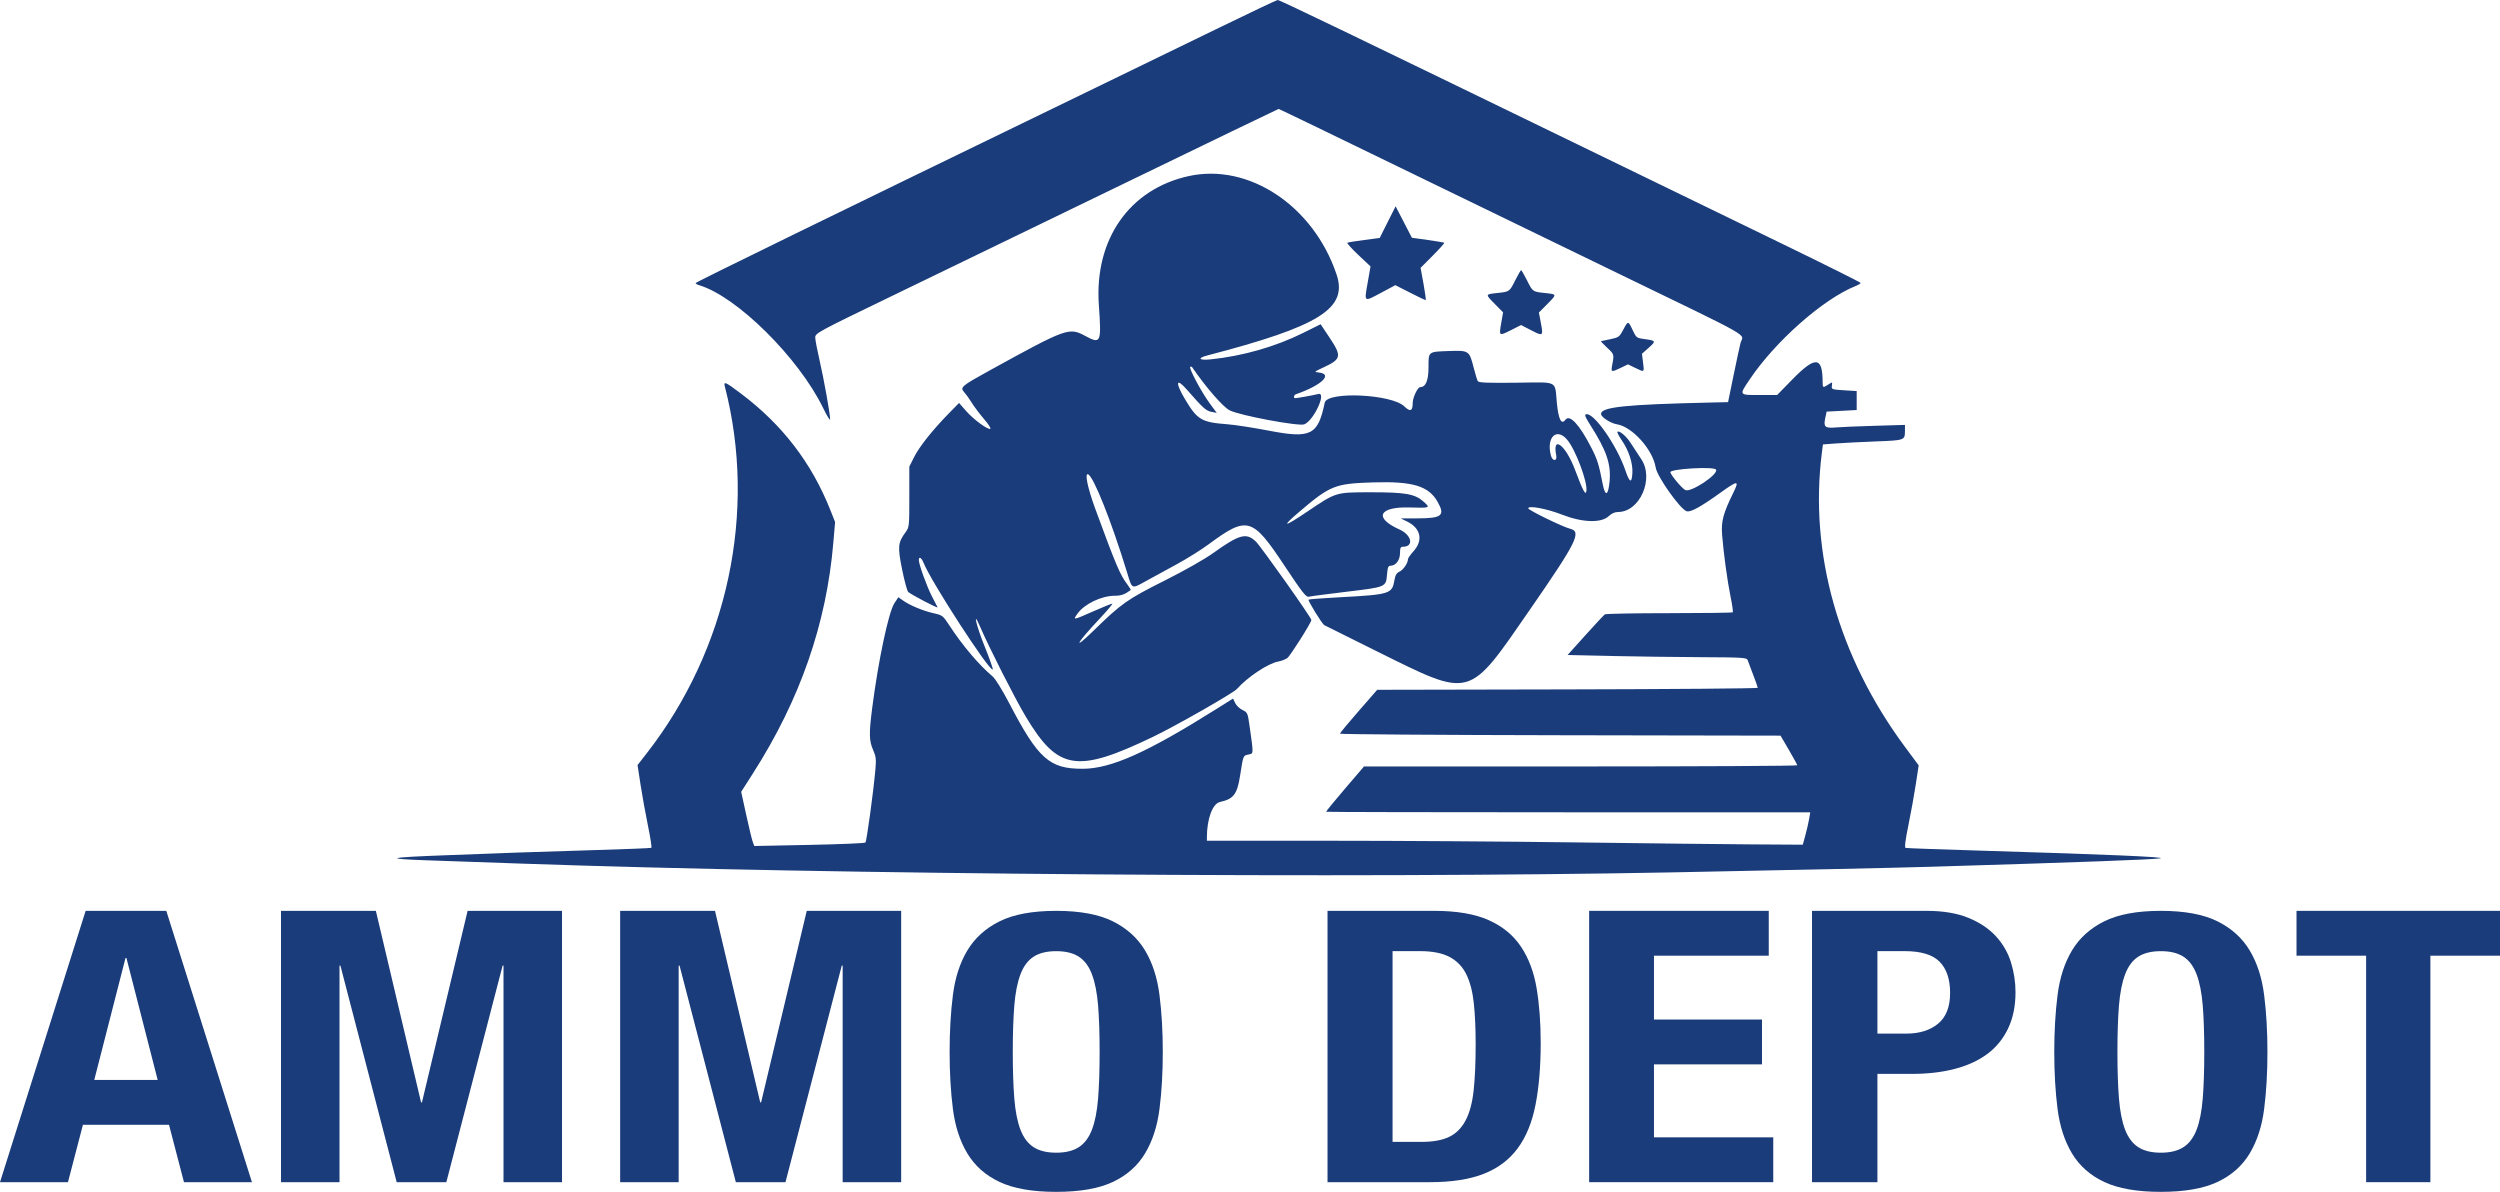
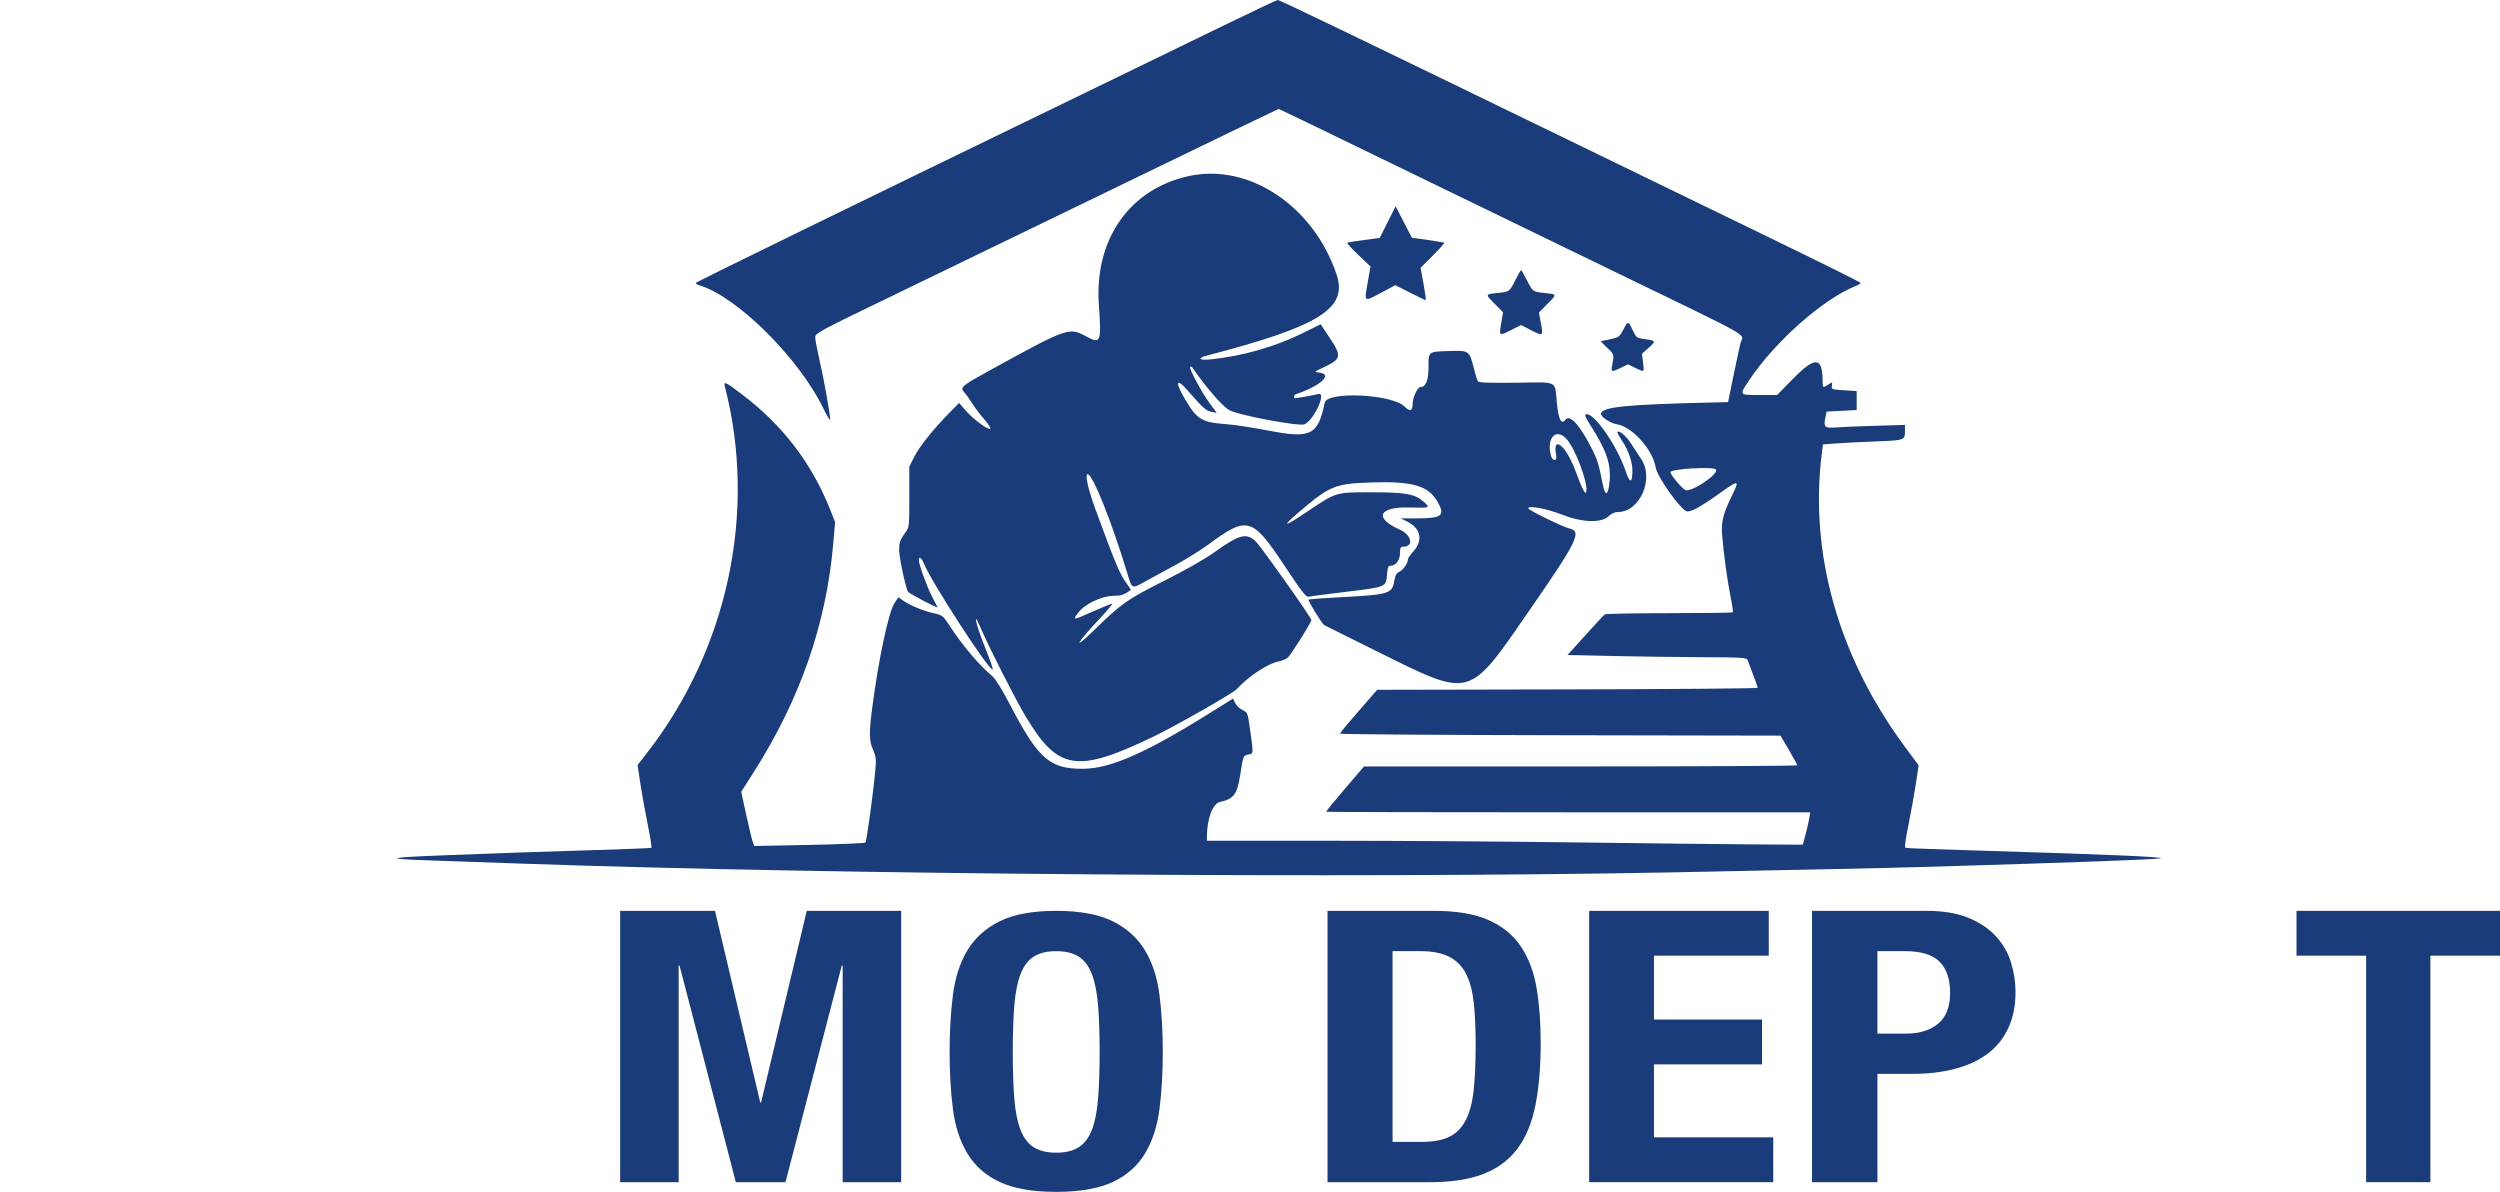
<svg xmlns="http://www.w3.org/2000/svg" width="258px" height="123px" viewBox="0 0 258 123" version="1.1">
  <title>Group</title>
  <g id="Page-1" stroke="none" stroke-width="1" fill="none" fill-rule="evenodd">
    <g id="Group" transform="translate(0, -0)" fill="#1A3C7A">
      <path d="M112.872,9.149 C85.298,22.521 71.788,29.119 71.788,29.214 C71.788,29.276 71.954,29.375 72.156,29.435 C76.038,30.592 82.411,36.904 84.944,42.099 C85.345,42.923 85.673,43.456 85.673,43.283 C85.671,42.72 85.022,39.1 84.577,37.177 C84.339,36.146 84.139,35.094 84.133,34.841 C84.122,34.392 84.326,34.281 91.881,30.627 C96.149,28.562 106.895,23.356 115.763,19.058 C124.63,14.759 131.914,11.241 131.952,11.241 C132.011,11.241 136.943,13.627 149.137,19.552 C151.204,20.556 158.886,24.284 166.208,27.837 C181.559,35.284 179.879,34.334 179.615,35.42 C179.501,35.893 179.166,37.455 178.872,38.89 L178.337,41.5 L176.642,41.539 C167.722,41.741 165.228,41.999 165.228,42.723 C165.228,43.042 166.212,43.682 166.861,43.786 C168.459,44.042 170.576,46.405 170.871,48.26 C171.022,49.204 173.393,52.547 174.063,52.76 C174.463,52.887 175.494,52.322 177.533,50.859 C179.361,49.549 179.519,49.546 178.888,50.83 C177.829,52.986 177.613,53.795 177.722,55.202 C177.869,57.09 178.269,60.006 178.61,61.664 C178.773,62.455 178.866,63.142 178.819,63.19 C178.771,63.237 175.822,63.277 172.266,63.279 C168.709,63.28 165.72,63.335 165.622,63.401 C165.524,63.467 164.618,64.438 163.608,65.56 L161.773,67.599 L166.319,67.699 C168.818,67.754 172.979,67.809 175.566,67.821 C179.887,67.842 180.274,67.867 180.359,68.129 C180.41,68.286 180.665,68.965 180.927,69.637 C181.188,70.31 181.401,70.916 181.401,70.983 C181.401,71.05 172.564,71.123 161.764,71.146 L142.128,71.187 L140.207,73.389 C139.15,74.6 138.283,75.646 138.28,75.714 C138.276,75.78 148.506,75.854 161.013,75.876 L183.751,75.918 L184.61,77.386 C185.082,78.193 185.472,78.909 185.476,78.976 C185.48,79.044 175.422,79.098 163.124,79.098 L140.765,79.098 L138.786,81.411 C137.697,82.682 136.83,83.747 136.859,83.775 C136.888,83.804 148.141,83.828 161.866,83.83 L186.819,83.832 L186.706,84.499 C186.644,84.865 186.471,85.617 186.321,86.169 L186.048,87.173 L180.825,87.141 C177.952,87.123 169.793,87.031 162.696,86.937 C155.598,86.842 144.112,86.765 137.172,86.765 L124.552,86.765 L124.552,86.398 C124.554,84.497 125.141,82.925 125.911,82.76 C127.299,82.461 127.675,81.973 127.972,80.077 C128.309,77.93 128.286,77.987 128.829,77.868 C129.389,77.746 129.381,77.949 128.938,74.804 C128.768,73.595 128.731,73.514 128.227,73.275 C127.935,73.135 127.595,72.812 127.472,72.556 L127.248,72.09 L125.533,73.168 C118.366,77.672 114.654,79.332 111.729,79.338 C108.303,79.347 107.147,78.316 104.161,72.589 C103.439,71.206 102.717,70.04 102.432,69.802 C101.042,68.637 99.337,66.628 97.993,64.569 C97.316,63.532 97.261,63.488 96.343,63.284 C95.267,63.044 93.891,62.472 93.187,61.97 L92.711,61.632 L92.303,62.25 C91.699,63.168 90.643,68.156 90.005,73.112 C89.673,75.692 89.691,76.46 90.105,77.393 C90.401,78.063 90.435,78.354 90.341,79.411 C90.133,81.757 89.441,86.82 89.31,86.951 C89.238,87.023 86.629,87.132 83.511,87.194 L77.845,87.307 L77.687,86.892 C77.6,86.664 77.295,85.406 77.01,84.096 L76.49,81.714 L77.717,79.794 C82.568,72.202 85.288,64.388 86.001,55.994 L86.182,53.87 L85.683,52.616 C83.751,47.759 80.742,43.84 76.481,40.628 C74.846,39.396 74.655,39.312 74.805,39.892 C78.143,52.814 75.116,67 66.725,77.763 L65.795,78.955 L66.098,80.943 C66.265,82.037 66.609,83.944 66.863,85.181 C67.117,86.418 67.278,87.46 67.219,87.496 C67.162,87.531 64.509,87.638 61.324,87.731 C58.14,87.826 54.652,87.937 53.574,87.979 C52.496,88.021 49.131,88.147 46.096,88.258 C39.983,88.481 39.436,88.626 44.099,88.786 C45.806,88.844 50.217,88.998 53.901,89.127 C85.729,90.248 139.657,90.659 172.416,90.032 C184.118,89.807 195.636,89.559 199.124,89.454 C214.261,89.001 222.464,88.699 222.965,88.578 C223.526,88.442 217.366,88.176 205.332,87.816 C200.66,87.676 196.756,87.536 196.658,87.504 C196.536,87.465 196.628,86.72 196.942,85.189 C197.197,83.947 197.541,82.044 197.707,80.958 L198.007,78.984 L196.605,77.094 C189.725,67.814 186.694,57.082 188.02,46.7 L188.127,45.865 L189.46,45.764 C190.193,45.709 192.043,45.615 193.57,45.556 C196.581,45.44 196.586,45.437 196.59,44.469 L196.593,43.85 L193.448,43.943 C191.718,43.995 189.935,44.069 189.486,44.11 C188.349,44.211 188.172,44.067 188.358,43.187 L188.507,42.479 L190.058,42.397 L191.61,42.315 L191.61,41.337 L191.61,40.358 L190.303,40.277 C189.032,40.197 188.998,40.184 189.052,39.799 C189.107,39.411 189.1,39.409 188.69,39.677 C188.135,40.04 188.097,40.028 188.097,39.484 C188.097,36.781 187.371,36.705 184.972,39.158 L183.398,40.766 L181.583,40.766 C179.446,40.766 179.469,40.799 180.528,39.215 C183.183,35.246 188.127,30.871 191.487,29.522 C191.78,29.404 192.019,29.259 192.019,29.199 C192.019,29.139 188.214,27.243 183.564,24.986 C178.915,22.728 170.48,18.631 164.82,15.882 C138.827,3.256 132.043,-0.012 131.857,3.47622324e-05 C131.748,0.008 128.902,1.356 125.533,2.997 C122.163,4.638 116.466,7.406 112.872,9.149 Z M122.674,18.172 C116.551,19.519 112.929,24.713 113.401,31.468 C113.677,35.414 113.619,35.541 111.966,34.652 C110.328,33.771 110.055,33.87 102.234,38.174 C99.184,39.853 99.045,39.971 99.515,40.485 C99.696,40.685 100.049,41.177 100.298,41.582 C100.546,41.985 101.109,42.731 101.548,43.241 C101.987,43.75 102.283,44.205 102.205,44.253 C101.973,44.396 100.47,43.291 99.697,42.409 L98.975,41.585 L97.899,42.684 C96.229,44.391 94.869,46.104 94.332,47.178 L93.841,48.159 L93.841,51.281 C93.841,54.366 93.836,54.411 93.428,54.964 C92.664,55.998 92.626,56.441 93.102,58.79 C93.338,59.957 93.619,60.992 93.727,61.09 C94.024,61.362 96.824,62.826 96.757,62.674 C96.725,62.601 96.459,62.085 96.168,61.526 C95.649,60.534 94.822,58.236 94.822,57.791 C94.822,57.384 95.105,57.558 95.319,58.097 C96.081,60.02 102.156,69.382 102.451,69.088 C102.5,69.038 102.122,67.964 101.611,66.699 C100.743,64.553 100.342,62.809 101.144,64.669 C102.103,66.891 104.734,72.073 105.859,73.954 C109.185,79.512 111.126,79.82 118.998,76.038 C121.332,74.917 127.267,71.532 127.647,71.105 C128.748,69.869 130.865,68.461 131.909,68.272 C132.226,68.215 132.648,68.055 132.846,67.916 C133.145,67.707 135.334,64.247 135.334,63.983 C135.334,63.743 130.145,56.411 129.61,55.895 C128.625,54.945 127.923,55.131 125.219,57.063 C124.294,57.723 122.231,58.893 120.174,59.925 C116.343,61.845 115.734,62.274 112.89,65.05 C110.632,67.254 111.019,66.472 113.486,63.847 C114.287,62.995 114.87,62.297 114.782,62.297 C114.695,62.297 113.792,62.663 112.779,63.111 C110.714,64.023 110.701,64.024 111.196,63.328 C111.906,62.33 113.673,61.482 115.043,61.482 C115.701,61.482 116.097,61.34 116.687,60.894 C116.719,60.87 116.562,60.607 116.338,60.31 C115.581,59.304 115.162,58.314 113.032,52.511 C112.258,50.4 111.924,48.824 112.276,48.941 C112.841,49.129 114.692,53.777 116.314,59.079 C116.857,60.852 116.747,60.803 118.285,59.954 C118.992,59.563 120.415,58.786 121.448,58.226 C122.482,57.666 123.952,56.747 124.716,56.183 C128.733,53.219 129.225,53.357 132.566,58.39 C134.417,61.178 134.791,61.654 135.075,61.58 C135.259,61.532 137.029,61.299 139.007,61.063 C143.054,60.579 143.032,60.588 143.14,59.288 C143.203,58.538 143.268,58.382 143.522,58.382 C144.049,58.382 144.482,57.794 144.482,57.078 C144.482,56.558 144.542,56.425 144.776,56.425 C145.943,56.425 145.701,55.214 144.421,54.64 C141.741,53.44 142.286,52.277 145.482,52.371 C147.63,52.435 147.656,52.423 146.868,51.732 C146.001,50.972 144.983,50.797 141.46,50.803 C137.8,50.808 137.915,50.772 134.852,52.838 C132.516,54.413 132.189,54.442 133.974,52.916 C137.276,50.093 137.732,49.908 141.705,49.784 C145.791,49.657 147.431,50.15 148.357,51.783 C149.159,53.197 148.817,53.487 146.33,53.495 L144.563,53.502 L145.217,53.823 C146.628,54.516 146.894,55.762 145.87,56.893 C145.556,57.241 145.299,57.612 145.299,57.717 C145.299,58.112 144.819,58.814 144.429,58.993 C144.127,59.129 143.994,59.353 143.907,59.866 C143.665,61.299 143.469,61.359 138.126,61.645 C136.472,61.734 135.084,61.84 135.042,61.882 C134.951,61.973 136.423,64.365 136.659,64.511 C136.749,64.566 139.189,65.782 142.082,67.212 C151.954,72.092 151.446,72.231 157.92,62.869 C162.75,55.882 163.254,54.863 162.022,54.562 C161.29,54.384 157.713,52.64 157.713,52.461 C157.713,52.136 159.629,52.495 161.226,53.119 C163.323,53.939 165.26,53.995 166.029,53.26 C166.313,52.987 166.654,52.837 166.985,52.837 C169.237,52.837 170.741,49.391 169.369,47.372 C169.004,46.834 168.511,46.083 168.274,45.704 C167.845,45.018 167.098,44.39 166.922,44.566 C166.872,44.616 167.065,44.999 167.353,45.417 C168.092,46.489 168.521,47.805 168.462,48.818 C168.399,49.914 168.178,49.837 167.748,48.567 C166.877,45.994 164.497,42.574 163.699,42.749 C163.497,42.793 163.58,43.018 164.097,43.829 C165.788,46.477 166.272,47.877 166.111,49.657 C165.973,51.174 165.659,51.299 165.396,49.941 C165.003,47.916 164.85,47.425 164.222,46.198 C163.006,43.823 161.991,42.726 161.555,43.315 C161.132,43.883 160.833,43.294 160.667,41.574 C160.439,39.217 160.9,39.444 156.463,39.496 C153.553,39.531 152.607,39.493 152.511,39.339 C152.443,39.228 152.251,38.604 152.086,37.953 C151.636,36.182 151.594,36.154 149.546,36.226 C147.358,36.303 147.422,36.252 147.422,37.914 C147.422,39.263 147.135,39.95 146.572,39.95 C146.298,39.95 145.79,41.029 145.789,41.612 C145.788,42.433 145.531,42.528 144.917,41.934 C143.604,40.666 136.96,40.364 136.711,41.561 C136.017,44.908 135.281,45.278 130.979,44.45 C129.376,44.142 127.44,43.842 126.676,43.785 C123.984,43.58 123.566,43.333 122.286,41.184 C121.262,39.465 121.364,38.926 122.472,40.195 C124.14,42.104 124.463,42.396 125.019,42.503 L125.567,42.608 L124.845,41.628 C123.997,40.478 122.679,38.015 122.831,37.863 C122.889,37.805 122.988,37.833 123.05,37.924 C124.448,39.97 126.202,41.987 126.894,42.344 C127.924,42.876 134.05,44.023 134.611,43.789 C135.611,43.372 136.963,40.391 136.028,40.664 C135.7,40.76 133.87,41.092 133.67,41.092 C133.458,41.092 133.516,40.763 133.741,40.685 C136.371,39.772 137.599,38.61 136.11,38.444 C135.588,38.385 135.595,38.377 136.559,37.93 C138.437,37.058 138.496,36.774 137.2,34.828 L136.288,33.46 L134.545,34.329 C131.637,35.778 128.259,36.747 124.92,37.089 C123.729,37.211 123.527,36.96 124.593,36.683 C136.191,33.666 139.114,31.835 137.933,28.323 C135.551,21.244 128.879,16.805 122.674,18.172 M143.206,22.923 L142.385,24.557 L140.779,24.767 C139.896,24.882 139.117,25.01 139.049,25.052 C138.981,25.094 139.491,25.66 140.181,26.311 L141.438,27.494 L141.145,29.164 C140.782,31.224 140.722,31.178 142.516,30.221 L144,29.43 L145.522,30.204 C146.359,30.63 147.082,30.979 147.129,30.979 C147.177,30.979 147.078,30.228 146.91,29.311 L146.604,27.643 L147.862,26.38 C148.554,25.685 149.087,25.089 149.047,25.055 C149.007,25.021 148.239,24.891 147.34,24.765 L145.707,24.536 L144.867,22.913 L144.028,21.289 L143.206,22.923 M156.388,28.899 C155.77,30.125 155.803,30.103 154.504,30.241 C153.256,30.375 153.26,30.352 154.292,31.396 L155.118,32.231 L154.928,33.327 C154.688,34.698 154.688,34.698 155.939,34.066 L156.976,33.544 L158.004,34.077 C159.249,34.721 159.276,34.701 159.019,33.337 L158.814,32.255 L159.653,31.408 C160.698,30.351 160.703,30.375 159.453,30.241 C158.155,30.103 158.186,30.125 157.569,28.899 C157.287,28.338 157.021,27.88 156.979,27.88 C156.936,27.88 156.67,28.338 156.388,28.899 M167.515,34.038 C167.133,34.761 167.048,34.825 166.208,35.001 C165.714,35.103 165.273,35.196 165.228,35.206 C165.183,35.216 165.459,35.514 165.841,35.868 C166.584,36.558 166.589,36.575 166.386,37.626 C166.231,38.426 166.273,38.442 167.266,37.96 L168.005,37.601 L168.744,37.96 C169.72,38.433 169.693,38.452 169.563,37.414 L169.45,36.51 L170.157,35.879 C170.932,35.186 170.913,35.153 169.622,34.981 C168.914,34.887 168.85,34.836 168.492,34.072 C168.027,33.081 168.02,33.081 167.515,34.038 M161.728,45.374 C162.591,46.391 163.847,49.727 163.719,50.662 C163.646,51.201 163.368,50.687 162.545,48.489 C161.59,45.94 160.173,44.845 160.602,46.989 C160.728,47.621 160.218,47.637 160.053,47.005 C159.563,45.134 160.637,44.088 161.728,45.374 M177.09,48.462 C177.385,48.939 174.478,50.87 173.916,50.57 C173.553,50.375 172.451,49.061 172.382,48.74 C172.307,48.387 176.876,48.117 177.09,48.462" id="path0" />
      <g id="AMMO-DEPOT" transform="translate(0, 94)" fill-rule="nonzero">
-         <path d="M16.273,17.451 L13.047,4.863 L12.953,4.863 L9.727,17.451 L16.273,17.451 Z M17.162,0 L26,28 L18.986,28 L17.442,22.078 L8.558,22.078 L7.014,28 L0,28 L8.838,0 L17.162,0 Z" id="Shape" />
-         <polygon id="Path" points="29 0 29 28 35.038 28 35.038 5.647 35.129 5.647 40.938 28 46.062 28 51.871 5.647 51.962 5.647 51.962 28 58 28 58 0 48.257 0 43.546 19.765 43.454 19.765 38.789 0" />
        <polygon id="Path" points="64 0 64 28 70.038 28 70.038 5.647 70.129 5.647 75.938 28 81.062 28 86.871 5.647 86.962 5.647 86.962 28 93 28 93 0 83.257 0 78.546 19.765 78.454 19.765 73.789 0" />
        <path d="M104.519,14.559 C104.519,12.675 104.571,11.079 104.677,9.771 C104.783,8.463 104.994,7.391 105.311,6.553 C105.628,5.716 106.08,5.108 106.669,4.729 C107.257,4.349 108.034,4.16 109,4.16 C109.966,4.16 110.743,4.349 111.331,4.729 C111.92,5.108 112.372,5.716 112.689,6.553 C113.006,7.391 113.217,8.463 113.323,9.771 C113.429,11.079 113.481,12.675 113.481,14.559 C113.481,16.442 113.429,18.045 113.323,19.366 C113.217,20.687 113.006,21.76 112.689,22.584 C112.372,23.408 111.92,24.01 111.331,24.389 C110.743,24.768 109.966,24.958 109,24.958 C108.034,24.958 107.257,24.768 106.669,24.389 C106.08,24.01 105.628,23.408 105.311,22.584 C104.994,21.76 104.783,20.687 104.677,19.366 C104.571,18.045 104.519,16.442 104.519,14.559 Z M98,14.559 C98,16.704 98.113,18.666 98.34,20.445 C98.566,22.224 99.064,23.755 99.833,25.037 C100.603,26.318 101.712,27.3 103.16,27.98 C104.609,28.66 106.556,29 109,29 C111.444,29 113.391,28.66 114.84,27.98 C116.288,27.3 117.397,26.318 118.167,25.037 C118.936,23.755 119.434,22.224 119.66,20.445 C119.887,18.666 120,16.704 120,14.559 C120,12.44 119.887,10.484 119.66,8.692 C119.434,6.9 118.936,5.363 118.167,4.081 C117.397,2.799 116.288,1.799 114.84,1.079 C113.391,0.36 111.444,0 109,0 C106.556,0 104.609,0.36 103.16,1.079 C101.712,1.799 100.603,2.799 99.833,4.081 C99.064,5.363 98.566,6.9 98.34,8.692 C98.113,10.484 98,12.44 98,14.559 Z" id="Shape" />
        <path d="M143.712,23.843 L143.712,4.157 L146.555,4.157 C147.829,4.157 148.847,4.359 149.608,4.765 C150.369,5.17 150.944,5.771 151.333,6.569 C151.721,7.366 151.977,8.366 152.102,9.569 C152.226,10.771 152.288,12.17 152.288,13.765 C152.288,15.673 152.218,17.268 152.078,18.549 C151.939,19.83 151.659,20.863 151.239,21.647 C150.82,22.431 150.253,22.993 149.538,23.333 C148.823,23.673 147.876,23.843 146.695,23.843 L143.712,23.843 Z M137,0 L137,28 L147.581,28 C149.818,28 151.667,27.712 153.127,27.137 C154.588,26.562 155.753,25.686 156.623,24.51 C157.493,23.333 158.107,21.837 158.464,20.02 C158.821,18.203 159,16.065 159,13.608 C159,11.542 158.86,9.673 158.581,8 C158.301,6.327 157.765,4.895 156.972,3.706 C156.18,2.516 155.069,1.601 153.64,0.961 C152.21,0.32 150.331,0 148,0 L137,0 Z" id="Shape" />
        <polygon id="Path" points="182.535 0 164 0 164 28 183 28 183 23.373 170.689 23.373 170.689 15.843 181.839 15.843 181.839 11.216 170.689 11.216 170.689 4.627 182.535 4.627" />
-         <path d="M193.75,12.667 L193.75,4.157 L196.562,4.157 C198.25,4.157 199.453,4.523 200.172,5.255 C200.891,5.987 201.25,7.059 201.25,8.471 C201.25,9.908 200.836,10.967 200.008,11.647 C199.18,12.327 198.094,12.667 196.75,12.667 L193.75,12.667 Z M187,0 L187,28 L193.75,28 L193.75,16.824 L197.359,16.824 C198.953,16.824 200.406,16.654 201.719,16.314 C203.031,15.974 204.148,15.464 205.07,14.784 C205.992,14.105 206.711,13.229 207.227,12.157 C207.742,11.085 208,9.83 208,8.392 C208,7.346 207.844,6.32 207.531,5.314 C207.219,4.307 206.703,3.412 205.984,2.627 C205.266,1.843 204.32,1.209 203.148,0.725 C201.977,0.242 200.531,0 198.812,0 L187,0 Z" id="Shape" />
-         <path d="M218.519,14.559 C218.519,12.675 218.571,11.079 218.677,9.771 C218.783,8.463 218.994,7.391 219.311,6.553 C219.628,5.716 220.08,5.108 220.669,4.729 C221.257,4.349 222.034,4.16 223,4.16 C223.966,4.16 224.743,4.349 225.331,4.729 C225.92,5.108 226.372,5.716 226.689,6.553 C227.006,7.391 227.217,8.463 227.323,9.771 C227.429,11.079 227.481,12.675 227.481,14.559 C227.481,16.442 227.429,18.045 227.323,19.366 C227.217,20.687 227.006,21.76 226.689,22.584 C226.372,23.408 225.92,24.01 225.331,24.389 C224.743,24.768 223.966,24.958 223,24.958 C222.034,24.958 221.257,24.768 220.669,24.389 C220.08,24.01 219.628,23.408 219.311,22.584 C218.994,21.76 218.783,20.687 218.677,19.366 C218.571,18.045 218.519,16.442 218.519,14.559 Z M212,14.559 C212,16.704 212.113,18.666 212.34,20.445 C212.566,22.224 213.064,23.755 213.833,25.037 C214.603,26.318 215.712,27.3 217.16,27.98 C218.609,28.66 220.556,29 223,29 C225.444,29 227.391,28.66 228.84,27.98 C230.288,27.3 231.397,26.318 232.167,25.037 C232.936,23.755 233.434,22.224 233.66,20.445 C233.887,18.666 234,16.704 234,14.559 C234,12.44 233.887,10.484 233.66,8.692 C233.434,6.9 232.936,5.363 232.167,4.081 C231.397,2.799 230.288,1.799 228.84,1.079 C227.391,0.36 225.444,0 223,0 C220.556,0 218.609,0.36 217.16,1.079 C215.712,1.799 214.603,2.799 213.833,4.081 C213.064,5.363 212.566,6.9 212.34,8.692 C212.113,10.484 212,12.44 212,14.559 Z" id="Shape" />
+         <path d="M193.75,12.667 L193.75,4.157 L196.562,4.157 C198.25,4.157 199.453,4.523 200.172,5.255 C200.891,5.987 201.25,7.059 201.25,8.471 C201.25,9.908 200.836,10.967 200.008,11.647 C199.18,12.327 198.094,12.667 196.75,12.667 L193.75,12.667 Z M187,0 L187,28 L193.75,28 L193.75,16.824 L197.359,16.824 C198.953,16.824 200.406,16.654 201.719,16.314 C203.031,15.974 204.148,15.464 205.07,14.784 C205.992,14.105 206.711,13.229 207.227,12.157 C207.742,11.085 208,9.83 208,8.392 C208,7.346 207.844,6.32 207.531,5.314 C207.219,4.307 206.703,3.412 205.984,2.627 C205.266,1.843 204.32,1.209 203.148,0.725 C201.977,0.242 200.531,0 198.812,0 Z" id="Shape" />
        <polygon id="Path" points="258 0 237 0 237 4.627 244.184 4.627 244.184 28 250.816 28 250.816 4.627 258 4.627" />
      </g>
    </g>
  </g>
</svg>